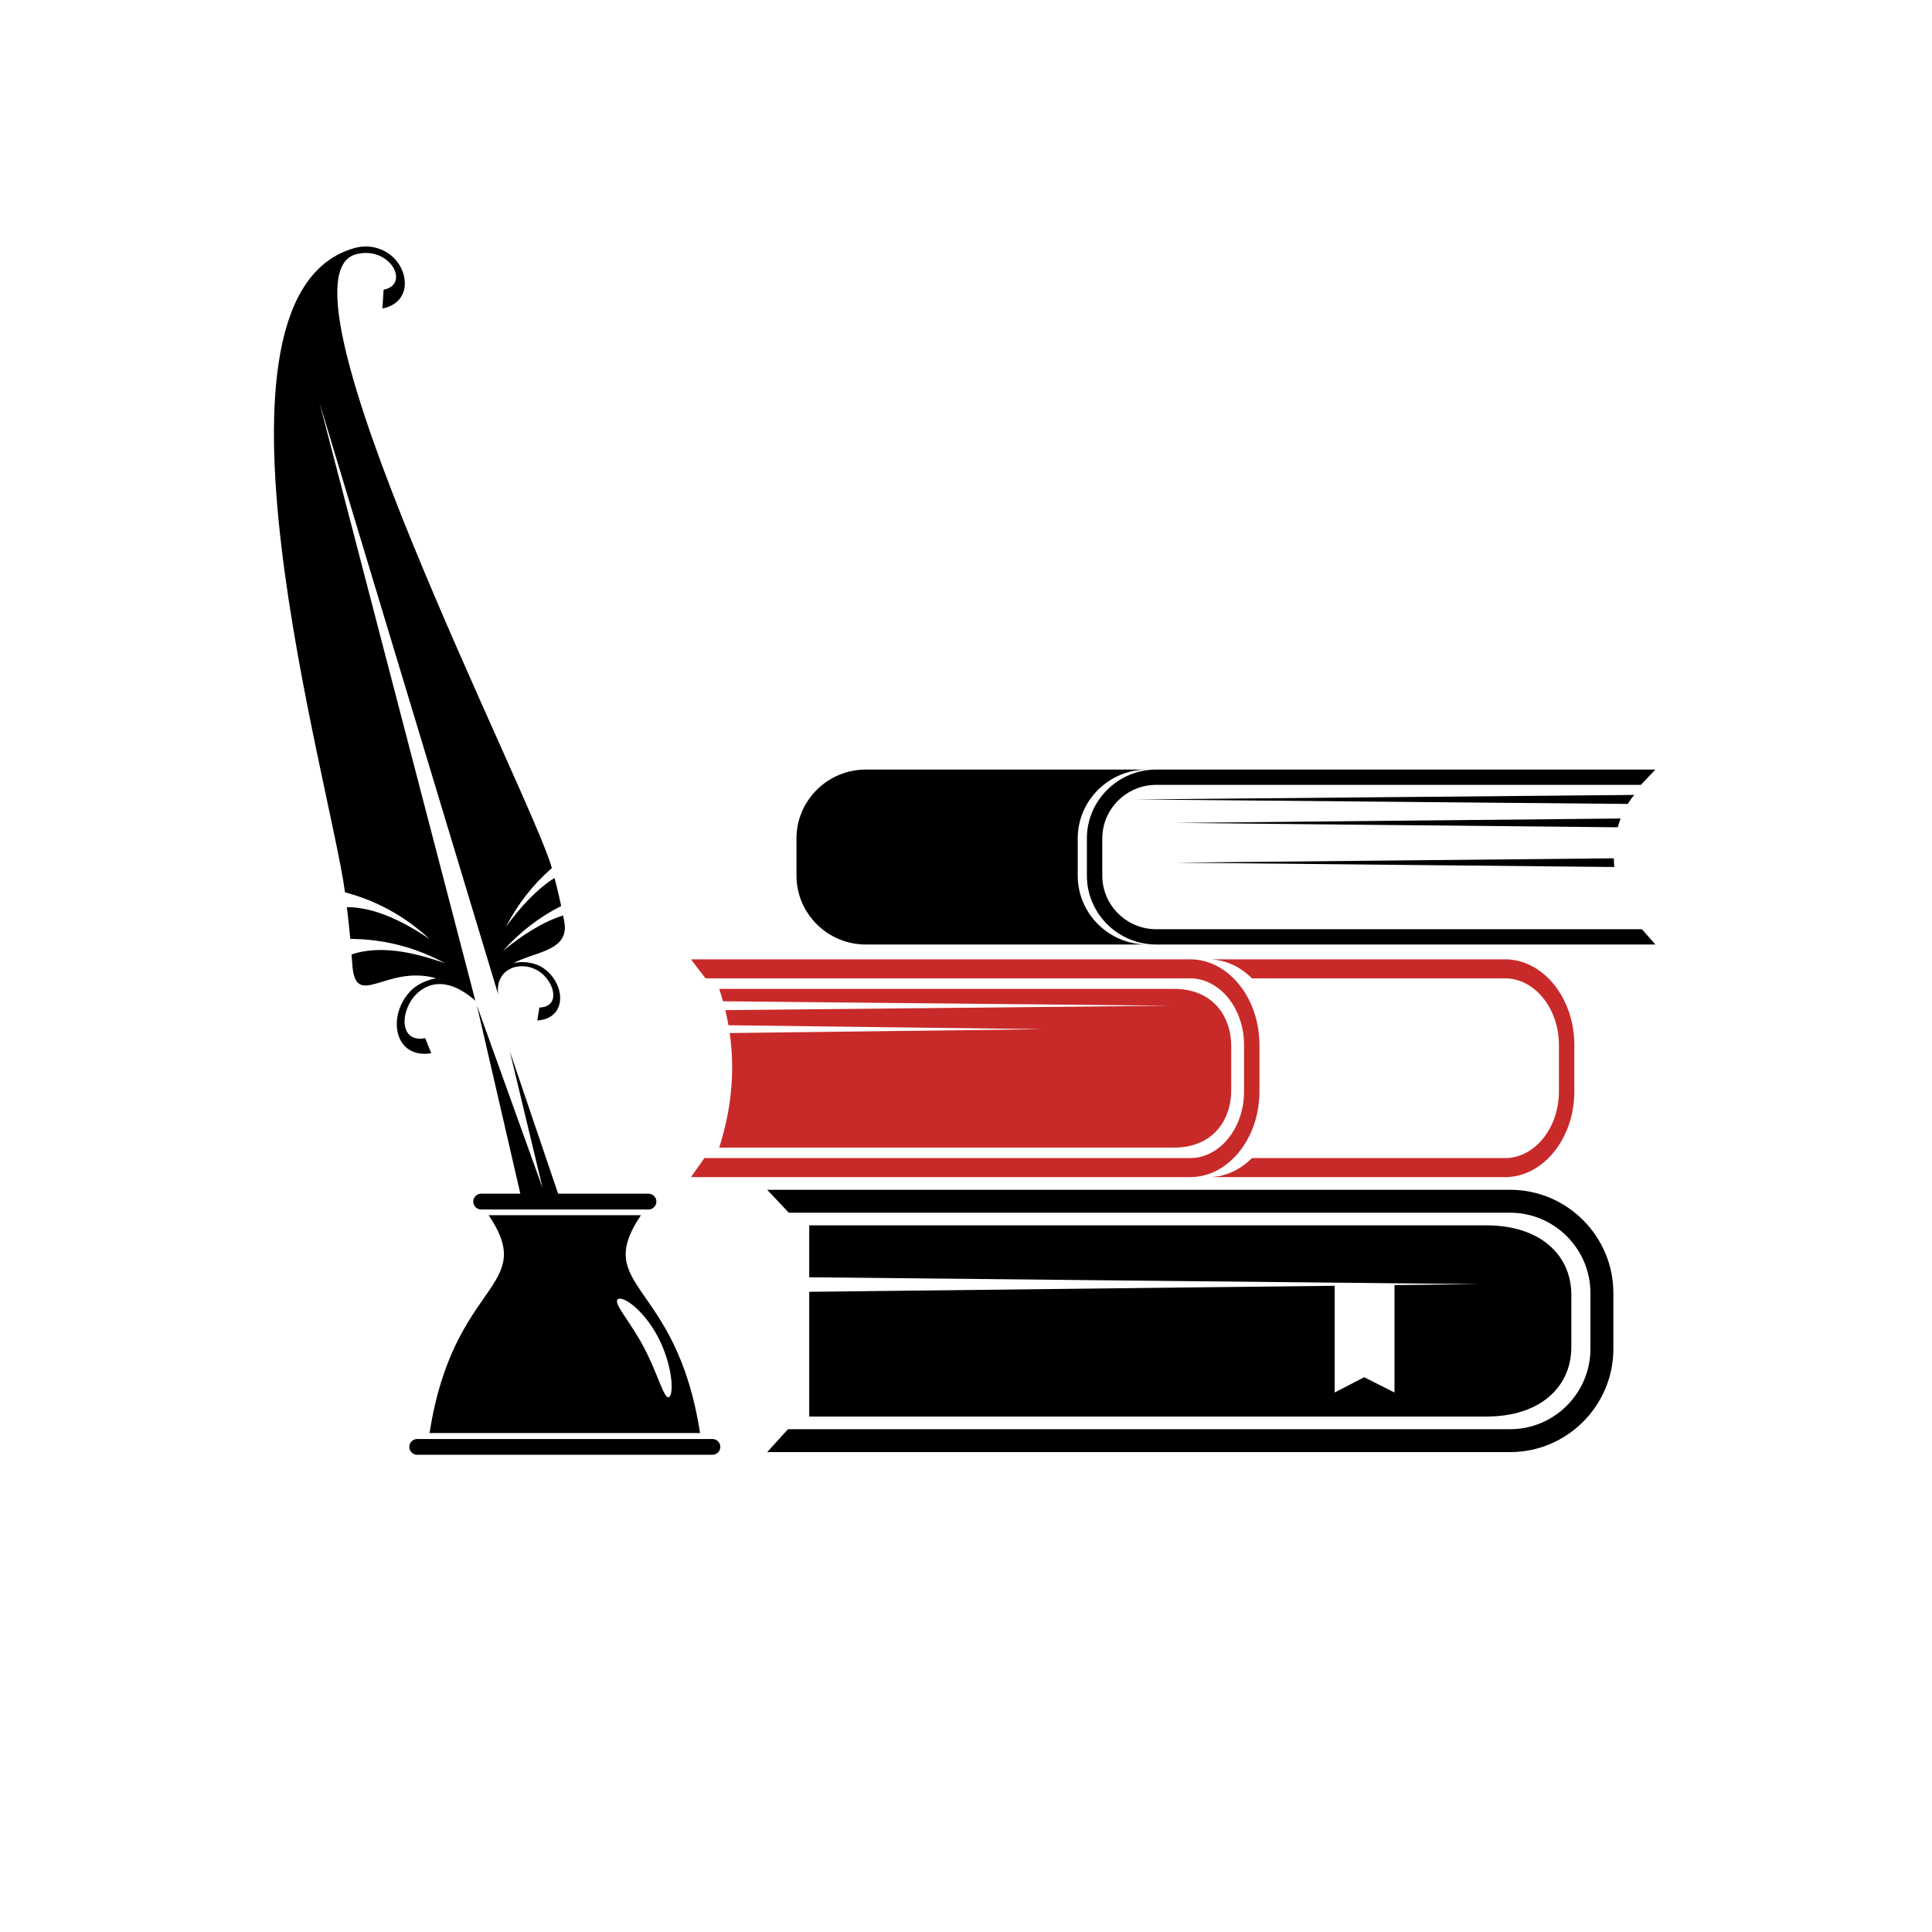
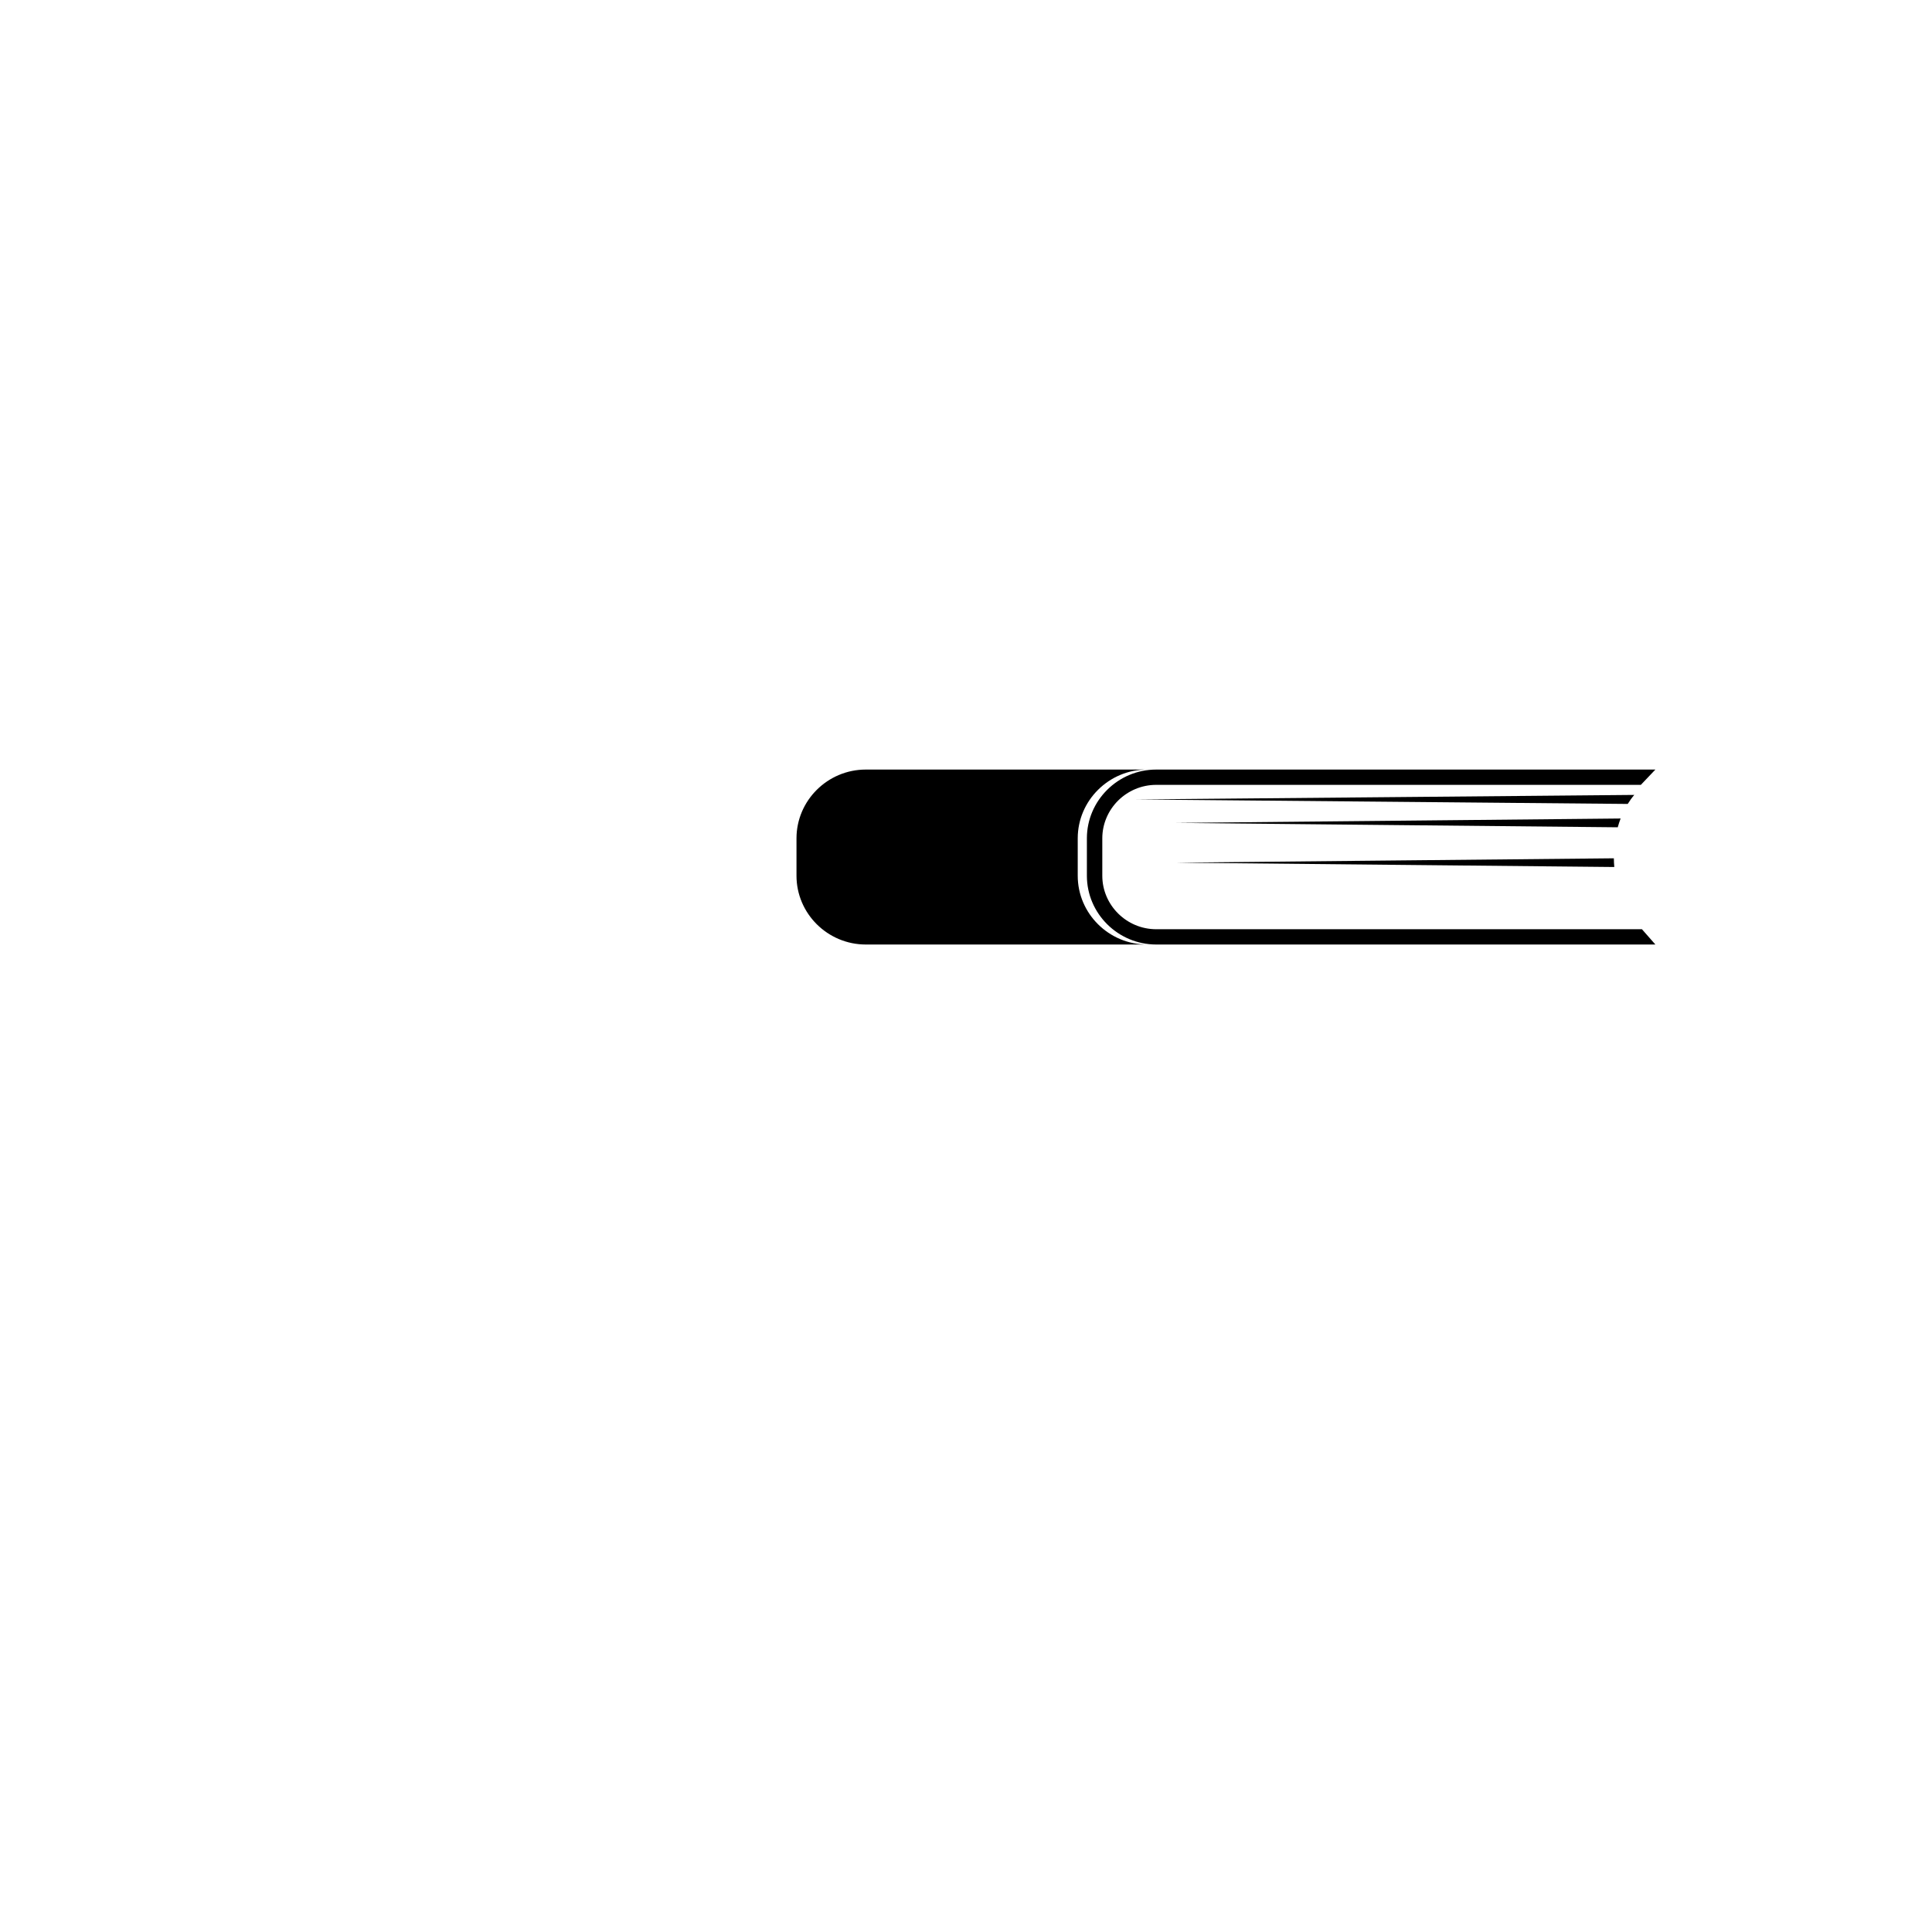
<svg xmlns="http://www.w3.org/2000/svg" width="512" zoomAndPan="magnify" viewBox="0 0 384 384" height="512" preserveAspectRatio="xMidYMid meet" version="1.0">
  <defs>
    <clipPath id="6f424235b2">
      <path d="M 54 48.414 L 144 48.414 L 144 289.164 L 54 289.164 Z M 54 48.414 " clip-rule="nonzero" />
    </clipPath>
    <clipPath id="3363bb5e6c">
      <path d="M 158 152 L 329.398 152 L 329.398 188 L 158 188 Z M 158 152 " clip-rule="nonzero" />
    </clipPath>
  </defs>
  <g clip-path="url(#6f424235b2)">
-     <path fill="#000000" d="M 70.016 191.602 C 69.977 190.965 69.926 190.332 69.879 189.691 C 75.316 187.906 81.746 189.055 88.465 191.465 C 82.359 188.152 76.066 186.648 69.621 186.613 C 69.43 184.531 69.199 182.422 68.941 180.301 C 74.312 180.312 79.871 182.922 85.395 186.656 C 80.367 181.992 74.719 178.992 68.57 177.352 C 65.695 155.602 36.906 57.867 70.867 49.195 C 74.121 48.469 77.145 49.762 78.832 51.875 C 81.469 55.176 81.184 60.281 76.004 61.32 L 76.246 57.574 C 79.094 57.059 79.273 54.613 77.859 52.723 C 76.559 50.984 73.902 49.738 70.93 50.504 C 52.414 54.641 105.742 158.277 109.691 172.531 C 106.039 175.711 102.965 179.566 100.551 184.219 C 103.504 180.184 106.684 176.738 110.219 174.496 C 110.707 176.371 111.152 178.23 111.543 180.074 C 107.285 182.23 103.402 185.164 99.953 189.008 C 103.879 185.793 107.879 183.227 111.922 181.961 C 112.008 182.398 112.094 182.844 112.172 183.277 C 113.207 189.074 106.195 189.133 101.961 191.488 C 103.633 190.918 106.191 191.309 107.656 192.199 C 112.395 195.094 113.016 202.438 106.789 202.824 L 107.207 200.258 C 111.621 200.105 110.152 194.902 106.992 192.977 C 103.266 190.703 98.34 192.676 99.012 197.617 L 63.492 80 L 94.477 198.883 C 90.703 195.605 86.484 194.133 82.852 197.488 C 79.543 200.648 79.148 207.34 84.527 206.352 L 85.715 209.344 C 78.082 210.535 76.879 201.488 81.848 196.723 C 83.109 195.516 85.051 194.734 86.676 194.43 C 76.652 191.641 70.629 200.945 70.016 191.602 Z M 85.383 284.828 L 139.137 284.828 C 134.465 254.391 117.547 256.18 127.391 241.535 L 97.133 241.535 C 106.977 256.18 90.055 254.391 85.383 284.828 Z M 130.754 265.695 C 133.578 271.051 134.004 276.871 133.023 277.645 C 132.043 278.418 130.836 273.219 128.012 267.863 C 125.188 262.504 121.816 259.016 122.793 258.242 C 123.773 257.469 127.93 260.336 130.754 265.695 Z M 128.895 237.254 L 110.93 237.254 L 101.332 208.969 L 107.863 236.188 L 94.781 199.812 L 103.422 237.254 L 95.629 237.254 C 94.77 237.254 94.062 237.957 94.062 238.82 C 94.062 239.688 94.77 240.395 95.629 240.395 L 128.895 240.395 C 129.754 240.395 130.461 239.688 130.461 238.82 C 130.461 237.957 129.754 237.254 128.895 237.254 Z M 141.602 286.012 L 82.922 286.012 C 82.055 286.012 81.355 286.723 81.355 287.582 C 81.355 288.445 82.055 289.148 82.922 289.148 L 141.602 289.148 C 142.461 289.148 143.172 288.445 143.172 287.582 C 143.172 286.723 142.461 286.012 141.602 286.012 Z M 141.602 286.012 " fill-opacity="1" fill-rule="evenodd" />
-   </g>
-   <path fill="#000000" d="M 152.484 236.48 L 300.164 236.48 C 305.805 236.48 310.93 238.785 314.645 242.5 C 318.363 246.219 320.668 251.344 320.668 256.984 L 320.668 268.113 C 320.668 273.754 318.363 278.883 314.645 282.598 C 310.93 286.312 305.805 288.617 300.164 288.617 L 152.484 288.617 L 156.621 284.066 L 300.164 284.066 C 304.547 284.066 308.531 282.27 311.422 279.379 C 314.316 276.488 316.109 272.5 316.109 268.113 L 316.109 256.984 C 316.109 252.602 314.316 248.609 311.422 245.723 C 308.531 242.828 304.547 241.035 300.164 241.035 L 156.781 241.035 Z M 160.84 243.551 L 160.84 253.867 L 293.902 255.23 L 277.172 255.422 L 277.172 276.773 L 271.148 273.734 L 265.277 276.773 L 265.277 255.559 L 160.84 256.758 L 160.84 281.547 L 295.469 281.547 C 300.484 281.547 304.598 280.238 307.512 277.922 C 310.605 275.461 312.316 271.938 312.316 267.672 L 312.316 257.426 C 312.316 253.16 310.605 249.637 307.512 247.18 C 304.602 244.855 300.484 243.551 295.469 243.551 Z M 160.84 243.551 " fill-opacity="1" fill-rule="evenodd" />
-   <path fill="#c82a2a" d="M 137.336 190.676 L 236.551 190.676 C 240.34 190.676 243.785 192.59 246.281 195.676 C 248.777 198.758 250.328 203.016 250.328 207.703 L 250.328 216.938 C 250.328 221.625 248.777 225.879 246.281 228.961 C 243.785 232.047 240.34 233.965 236.551 233.965 L 137.336 233.965 L 140.004 230.18 L 236.551 230.18 C 239.492 230.18 242.172 228.688 244.117 226.289 C 246.059 223.887 247.266 220.578 247.266 216.938 L 247.266 207.703 C 247.266 204.062 246.059 200.75 244.117 198.348 C 242.172 195.949 239.492 194.457 236.551 194.457 L 140.223 194.457 Z M 240.195 190.676 C 243.457 190.676 246.465 192.094 248.832 194.457 L 299.133 194.457 C 302.078 194.457 304.758 195.949 306.699 198.348 C 308.641 200.75 309.848 204.062 309.848 207.703 L 309.848 216.938 C 309.848 220.578 308.641 223.887 306.699 226.289 C 304.758 228.688 302.078 230.18 299.133 230.18 L 248.832 230.18 C 246.465 232.543 243.461 233.965 240.195 233.965 L 299.133 233.965 C 302.922 233.965 306.367 232.047 308.863 228.961 C 311.359 225.879 312.91 221.625 312.91 216.938 L 312.91 207.703 C 312.91 203.016 311.359 198.758 308.863 195.676 C 306.367 192.59 302.922 190.676 299.133 190.676 Z M 142.949 196.547 C 143.223 197.367 143.473 198.188 143.703 199.012 L 186.852 199.441 L 232.453 199.891 L 186.852 200.344 L 144.16 200.77 C 144.402 201.773 144.609 202.777 144.785 203.777 L 170.855 204.102 L 207.375 204.555 L 170.855 205.008 L 145.035 205.328 C 146.121 212.914 145.367 220.504 142.949 228.094 L 233.395 228.094 C 236.766 228.094 239.531 227.008 241.488 225.082 C 243.562 223.035 244.715 220.113 244.715 216.574 L 244.715 208.062 C 244.715 204.523 243.562 201.602 241.488 199.555 C 239.531 197.629 236.766 196.547 233.395 196.547 Z M 142.949 196.547 " fill-opacity="1" fill-rule="evenodd" />
+     </g>
  <g clip-path="url(#3363bb5e6c)">
    <path fill="#000000" d="M 329.02 152.957 L 229.805 152.957 C 226.016 152.957 222.57 154.496 220.074 156.973 C 217.578 159.449 216.027 162.867 216.027 166.633 L 216.027 174.055 C 216.027 177.82 217.578 181.238 220.074 183.715 C 222.57 186.191 226.016 187.73 229.805 187.73 L 329.02 187.73 L 326.348 184.691 L 229.805 184.691 C 226.859 184.691 224.184 183.496 222.238 181.566 C 220.297 179.637 219.09 176.977 219.09 174.055 L 219.09 166.633 C 219.09 163.711 220.297 161.051 222.238 159.117 C 224.184 157.195 226.859 155.996 229.805 155.996 L 326.133 155.996 Z M 227.98 152.957 C 224.191 152.957 220.746 154.496 218.254 156.973 C 215.754 159.449 214.207 162.867 214.207 166.633 L 214.207 174.055 C 214.207 177.82 215.754 181.238 218.254 183.715 C 220.746 186.191 224.191 187.73 227.98 187.73 L 172.082 187.73 C 168.293 187.73 164.852 186.191 162.352 183.715 C 159.859 181.238 158.309 177.82 158.309 174.055 L 158.309 166.633 C 158.309 162.867 159.859 159.449 162.352 156.973 C 164.852 154.496 168.293 152.957 172.082 152.957 Z M 233.773 171.461 L 279.379 171.004 L 320.766 170.594 C 320.773 171.184 320.801 171.754 320.855 172.324 L 279.379 171.914 Z M 225.707 158.898 L 275.457 158.445 L 324.824 157.996 C 324.355 158.543 323.926 159.145 323.523 159.789 L 275.457 159.348 Z M 233.773 163.559 L 279.379 163.109 L 322.109 162.684 C 321.895 163.246 321.703 163.828 321.539 164.43 L 279.379 164.012 Z M 233.773 163.559 " fill-opacity="1" fill-rule="evenodd" />
  </g>
</svg>